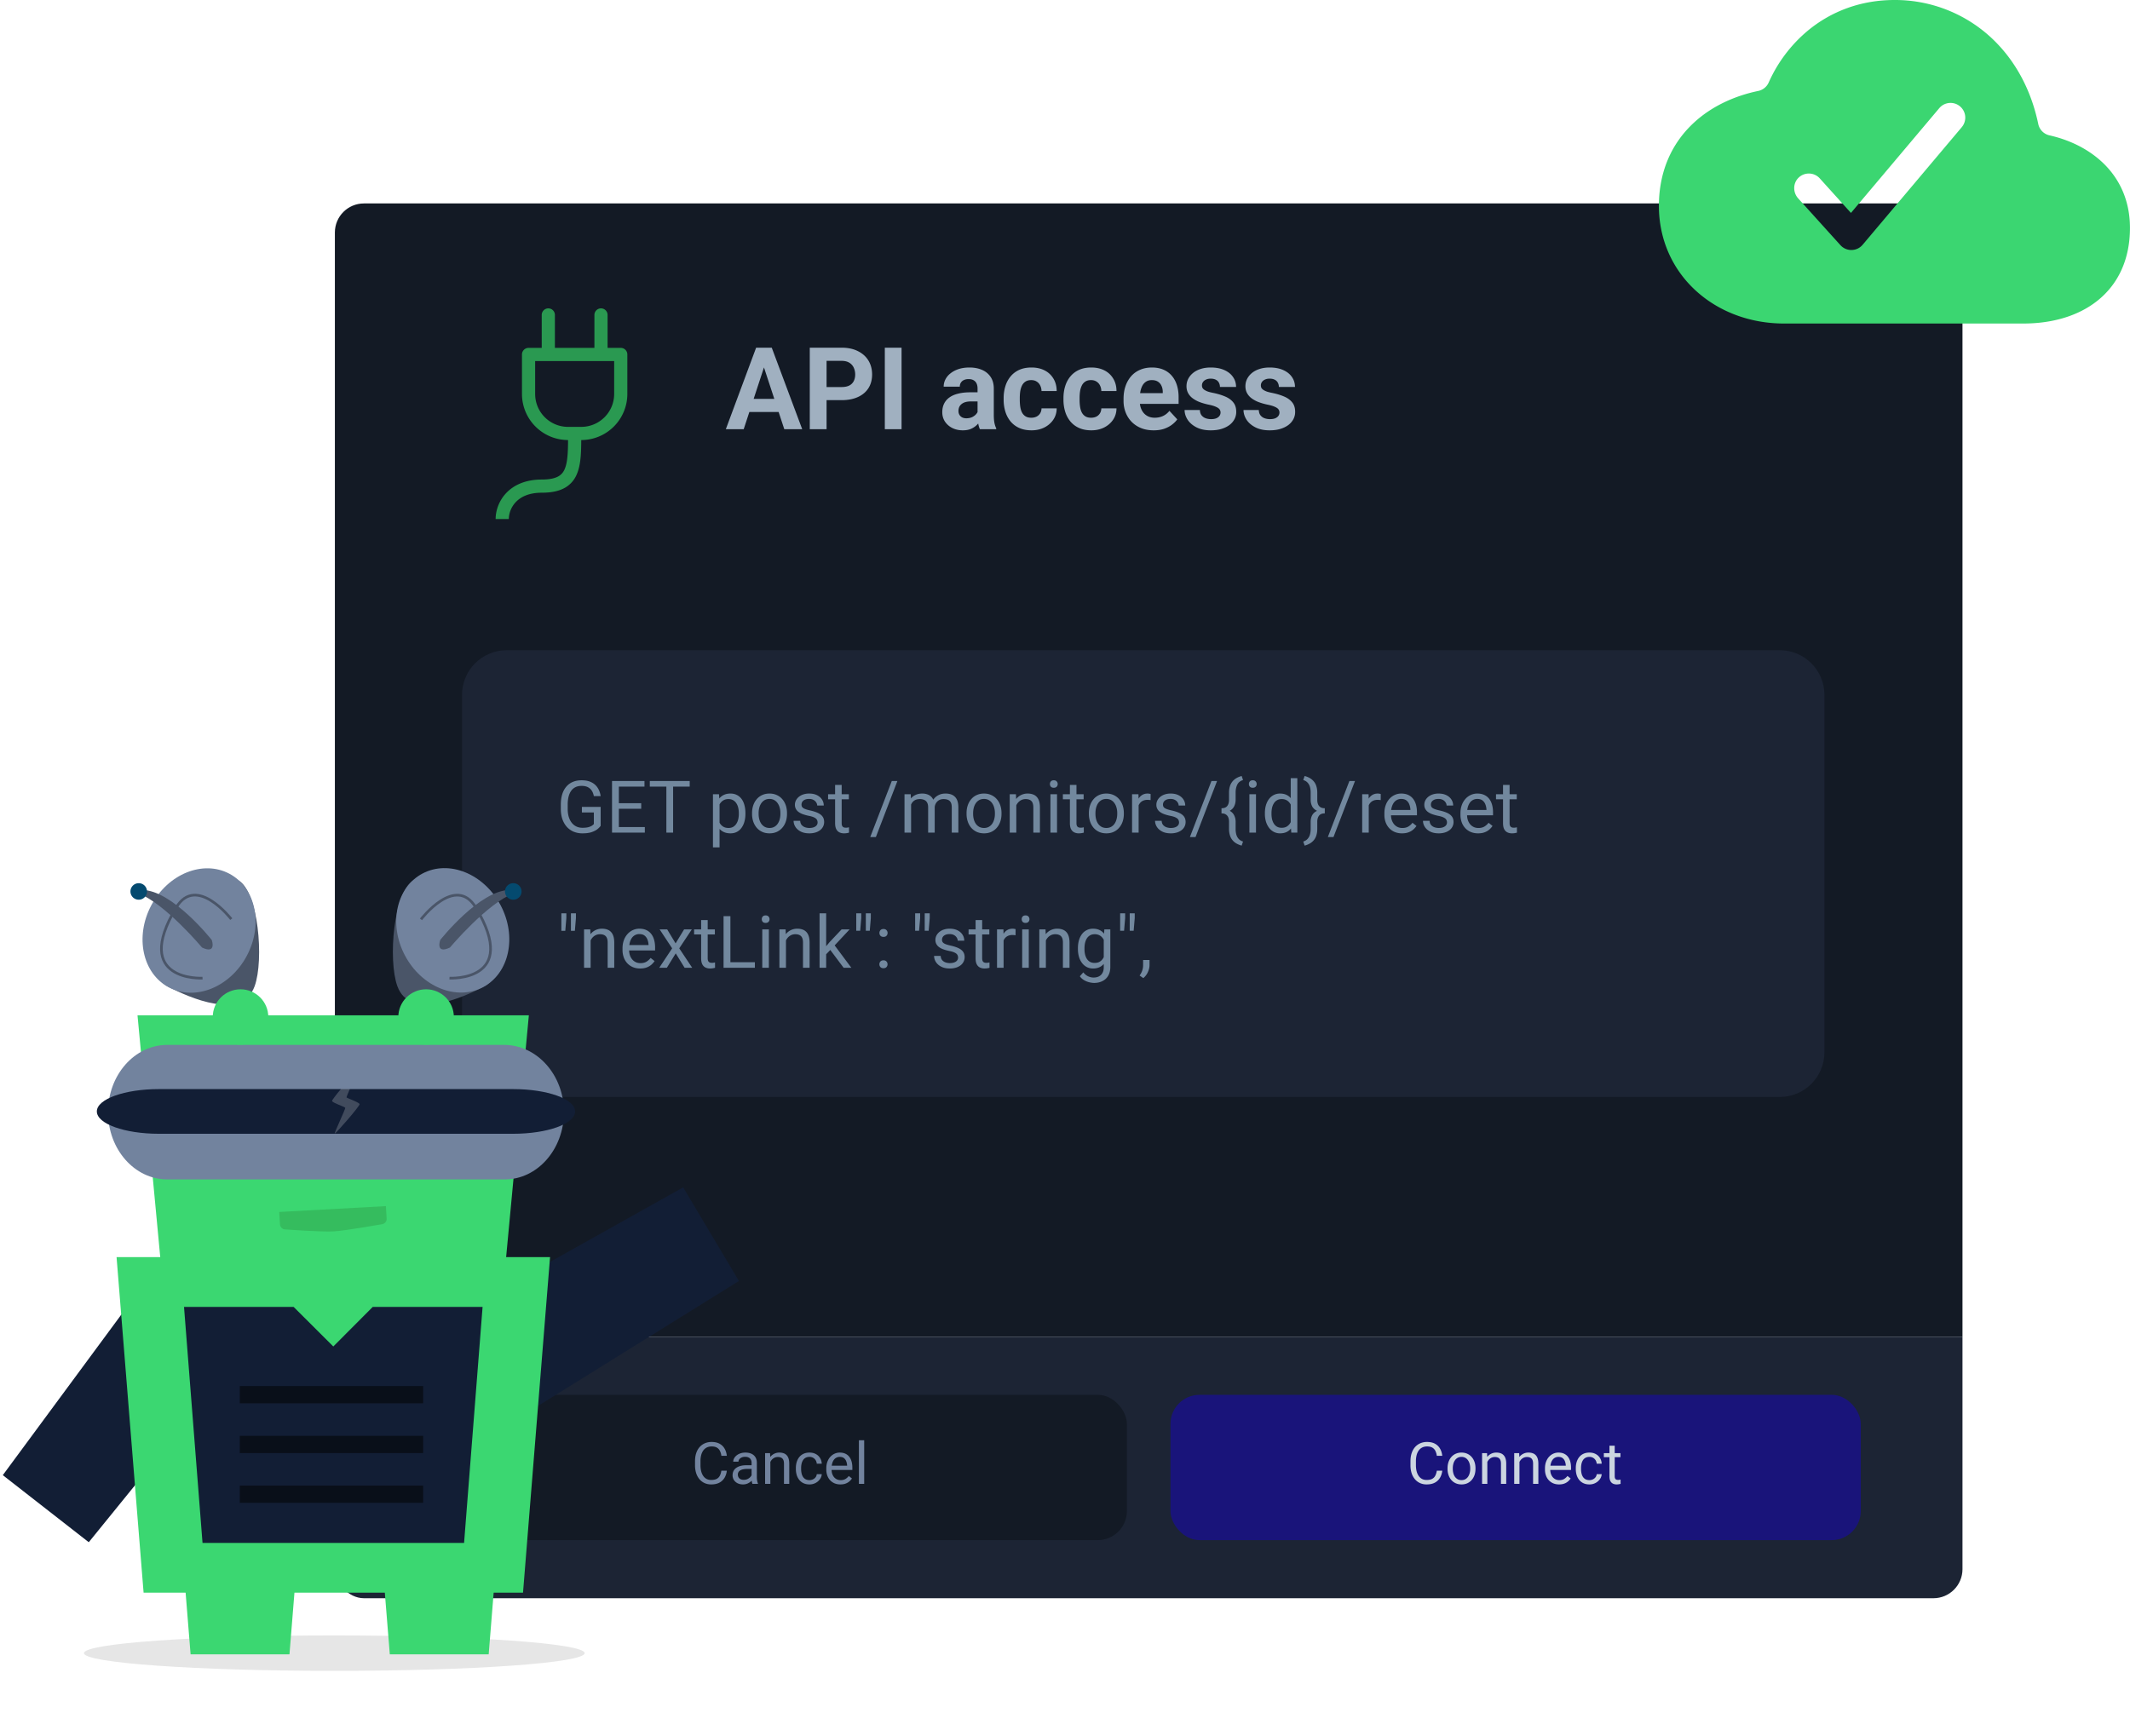
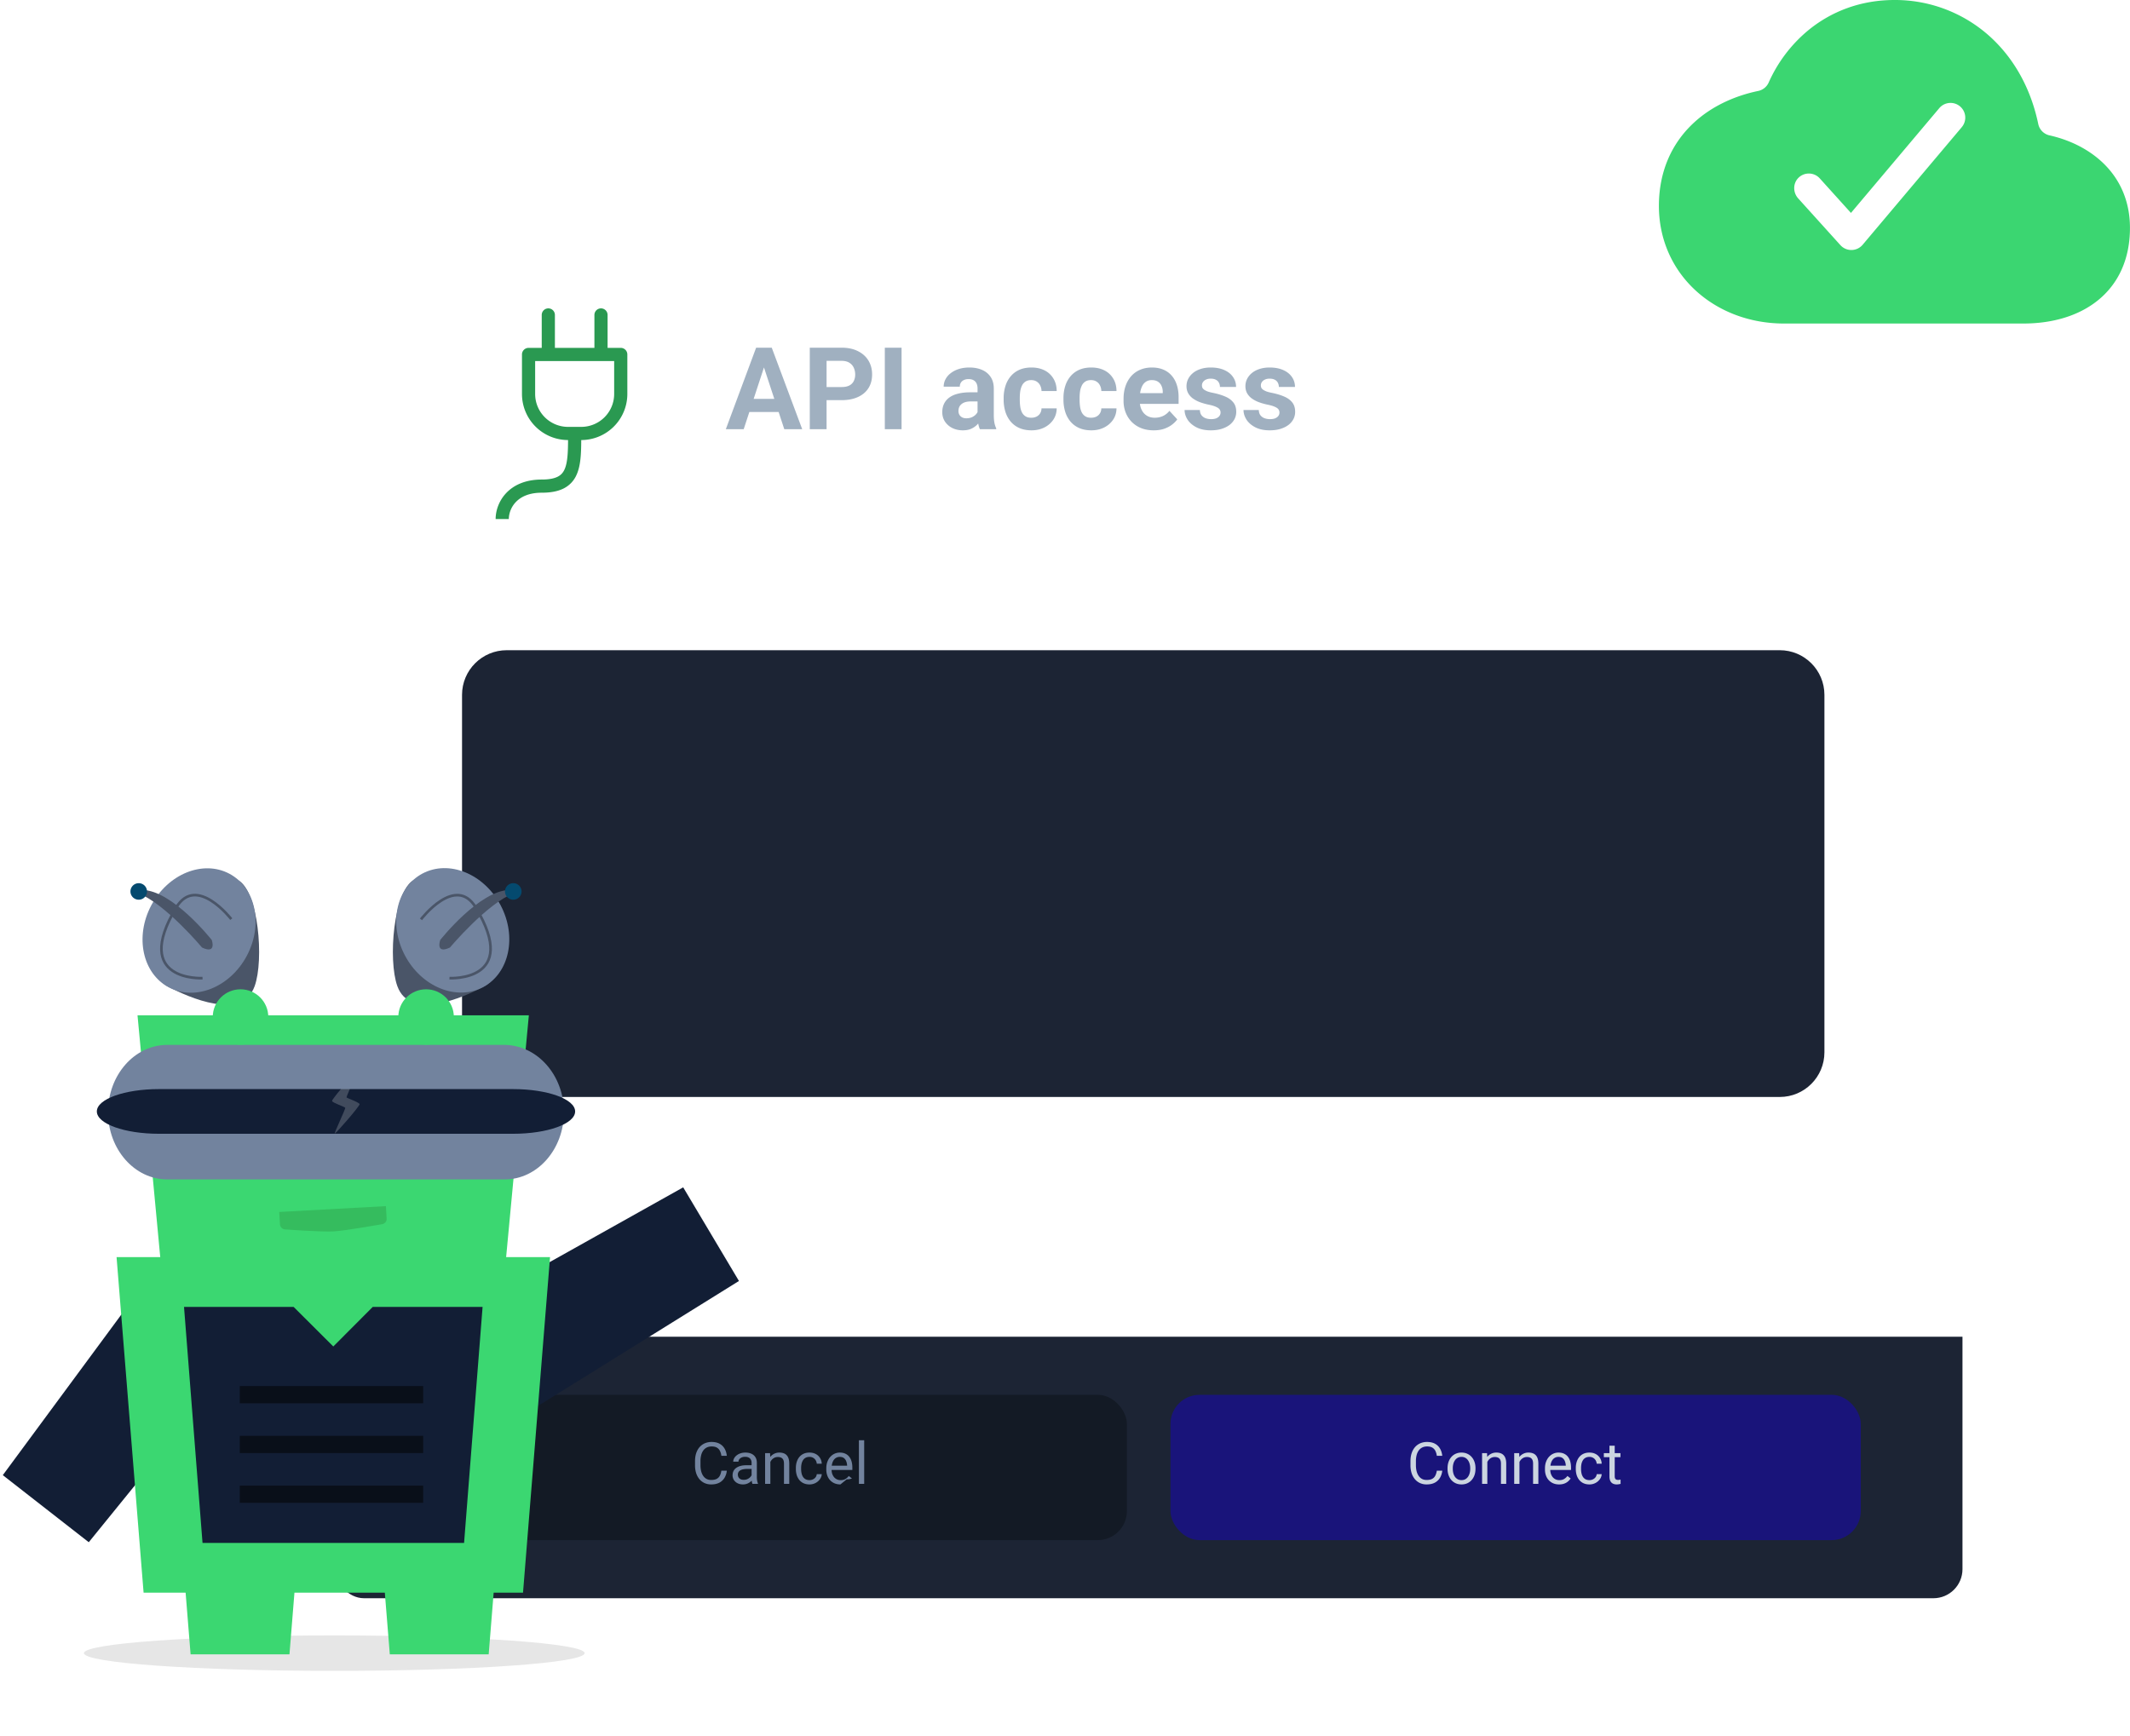
<svg xmlns="http://www.w3.org/2000/svg" width="520" height="424" fill="none">
  <g filter="url(#filter0_d_3565_7918)">
    <g clip-path="url(#clip0_3565_7918)">
-       <path fill="#131A25" d="M81.754 27.503h397.349v276.725H81.753z" />
      <path d="M133.862 53.126a1.606 1.606 0 011.607 1.608v8.037h9.646v-8.037a1.609 1.609 0 011.607-1.608 1.608 1.608 0 011.608 1.608v8.037h3.215a1.61 1.61 0 011.608 1.608v9.645a11.255 11.255 0 01-11.254 11.254c-.006 1.395-.032 2.716-.128 3.922-.132 1.653-.405 3.225-1.019 4.578a6.7 6.7 0 01-3.119 3.306c-1.44.733-3.228 1.054-5.379 1.054-3.209 0-5.176 1.061-6.347 2.309a6.183 6.183 0 00-1.691 4.121h-3.215c0-1.98.746-4.395 2.562-6.327 1.856-1.968 4.707-3.318 8.691-3.318 1.868 0 3.093-.283 3.916-.704.775-.396 1.286-.965 1.653-1.768.389-.856.62-1.997.739-3.505.087-1.093.113-2.308.119-3.668a11.253 11.253 0 01-11.25-11.254V64.38a1.61 1.61 0 011.608-1.608h3.215v-8.037a1.606 1.606 0 011.608-1.608zm-3.216 12.86v8.038a8.036 8.036 0 008.038 8.038h3.215a8.038 8.038 0 008.038-8.037v-8.038h-19.291z" fill="#2A9951" />
      <path d="M186.973 66.13l-5.414 16.502h-4.362l7.397-19.906h2.775l-.396 3.404zm4.498 16.502l-5.428-16.502-.438-3.404h2.803l7.438 19.906h-4.375zm-.246-7.41v3.213h-10.514v-3.213h10.514zm14.218.314h-5.072v-3.2h5.072c.784 0 1.422-.127 1.914-.382a2.454 2.454 0 001.081-1.094c.227-.465.341-.989.341-1.572 0-.592-.114-1.144-.341-1.654a2.76 2.76 0 00-1.081-1.23c-.492-.31-1.13-.465-1.914-.465h-3.65v16.693h-4.102V62.726h7.752c1.559 0 2.894.282 4.006.847 1.121.556 1.978 1.326 2.571 2.31.592.985.888 2.11.888 3.378 0 1.285-.296 2.397-.888 3.336-.593.939-1.45 1.663-2.571 2.174-1.112.51-2.447.765-4.006.765zm14.657-12.81v19.906h-4.088V62.726h4.088zm18.552 16.57v-6.59c0-.474-.077-.88-.232-1.217a1.732 1.732 0 00-.725-.806c-.319-.192-.733-.288-1.244-.288-.437 0-.816.078-1.135.233-.319.146-.565.36-.738.642-.173.274-.26.598-.26.971h-3.937c0-.629.146-1.226.437-1.79a4.47 4.47 0 011.272-1.491c.556-.438 1.217-.78 1.982-1.025.775-.246 1.641-.37 2.598-.37 1.148 0 2.169.192 3.062.575.894.382 1.595.957 2.106 1.722.519.766.779 1.723.779 2.871v6.33c0 .812.05 1.477.151 1.997.1.51.246.957.437 1.34v.232h-3.978c-.192-.401-.338-.903-.438-1.504a12.413 12.413 0 01-.137-1.832zm.52-5.674l.027 2.229h-2.201c-.519 0-.971.059-1.353.177a2.52 2.52 0 00-.944.506c-.246.21-.428.456-.547.738a2.562 2.562 0 00-.164.93c0 .337.078.643.233.916.155.264.378.474.67.63.291.145.633.218 1.025.218.592 0 1.107-.119 1.545-.356.437-.237.775-.528 1.012-.875.246-.346.373-.674.382-.984l1.039 1.668a6.707 6.707 0 01-.601 1.162c-.246.401-.561.78-.943 1.135a4.878 4.878 0 01-1.381.861c-.538.219-1.176.328-1.914.328-.939 0-1.791-.187-2.557-.56a4.661 4.661 0 01-1.805-1.573c-.437-.674-.656-1.44-.656-2.296 0-.775.146-1.463.438-2.065a4.022 4.022 0 011.285-1.517c.574-.42 1.289-.734 2.146-.944.857-.219 1.85-.328 2.981-.328h2.283zm12.592 6.207a2.9 2.9 0 001.285-.273c.374-.192.665-.456.875-.793.219-.347.333-.752.342-1.217h3.705c-.009 1.039-.287 1.964-.834 2.775-.547.802-1.281 1.436-2.201 1.9-.921.456-1.951.684-3.09.684-1.149 0-2.151-.191-3.008-.574a5.868 5.868 0 01-2.119-1.586 6.958 6.958 0 01-1.272-2.379 9.847 9.847 0 01-.424-2.926v-.396a9.76 9.76 0 01.424-2.926 6.794 6.794 0 011.272-2.379 5.8 5.8 0 012.119-1.6c.848-.382 1.841-.574 2.98-.574 1.213 0 2.274.233 3.186.698a5.194 5.194 0 012.16 1.996c.529.857.798 1.873.807 3.049h-3.705a3.076 3.076 0 00-.315-1.34 2.268 2.268 0 00-.847-.957c-.365-.246-.816-.37-1.354-.37-.574 0-1.044.124-1.408.37a2.358 2.358 0 00-.848.984c-.2.41-.342.88-.424 1.408-.073.52-.109 1.067-.109 1.64v.397c0 .575.036 1.126.109 1.655.073.528.21.998.41 1.408.21.41.497.734.862.97.364.238.838.356 1.422.356zm14.601 0c.483 0 .912-.091 1.285-.273a2.17 2.17 0 00.875-.793c.219-.347.333-.752.342-1.217h3.705c-.009 1.039-.287 1.964-.834 2.775-.547.802-1.28 1.436-2.201 1.9-.92.456-1.95.684-3.09.684-1.148 0-2.151-.191-3.008-.574a5.877 5.877 0 01-2.119-1.586 6.94 6.94 0 01-1.271-2.379 9.815 9.815 0 01-.424-2.926v-.396c0-1.048.141-2.023.424-2.926a6.776 6.776 0 011.271-2.379 5.808 5.808 0 012.119-1.6c.848-.382 1.842-.574 2.981-.574 1.212 0 2.274.233 3.185.698a5.196 5.196 0 012.161 1.996c.528.857.797 1.873.806 3.049h-3.705a3.09 3.09 0 00-.314-1.34 2.27 2.27 0 00-.848-.957c-.365-.246-.816-.37-1.353-.37-.575 0-1.044.124-1.409.37a2.356 2.356 0 00-.847.984 4.89 4.89 0 00-.424 1.408 11.79 11.79 0 00-.11 1.64v.397c0 .575.037 1.126.11 1.655.073.528.21.998.41 1.408.21.41.497.734.861.97.365.238.839.356 1.422.356zm15.299 3.076c-1.148 0-2.178-.182-3.09-.547a6.788 6.788 0 01-2.324-1.544 6.86 6.86 0 01-1.449-2.284 7.693 7.693 0 01-.506-2.789v-.547c0-1.12.159-2.146.478-3.076a7.227 7.227 0 011.368-2.42 5.997 5.997 0 012.187-1.572c.857-.374 1.823-.56 2.899-.56 1.048 0 1.977.173 2.789.519.811.346 1.49.839 2.037 1.477.556.638.975 1.403 1.258 2.296.282.885.423 1.869.423 2.953v1.641h-11.757v-2.625h7.888v-.3c0-.547-.1-1.035-.301-1.463a2.32 2.32 0 00-.875-1.04c-.391-.255-.893-.382-1.503-.382-.52 0-.967.114-1.34.341a2.641 2.641 0 00-.916.957c-.228.41-.401.894-.52 1.45a9.248 9.248 0 00-.164 1.804v.547c0 .593.082 1.14.246 1.64.173.502.415.935.725 1.3a3.31 3.31 0 001.148.847c.456.2.971.301 1.545.301.711 0 1.372-.137 1.983-.41a4.29 4.29 0 001.599-1.272l1.914 2.079c-.31.446-.733.875-1.271 1.285-.529.41-1.167.747-1.914 1.011-.748.256-1.6.383-2.557.383zm16.311-4.361a1.28 1.28 0 00-.246-.766c-.165-.228-.47-.437-.917-.629-.437-.2-1.07-.382-1.9-.546a14.827 14.827 0 01-2.092-.616 7.255 7.255 0 01-1.668-.916 3.988 3.988 0 01-1.093-1.257c-.265-.493-.397-1.053-.397-1.682 0-.62.132-1.203.397-1.75.273-.547.66-1.03 1.162-1.45.51-.428 1.13-.76 1.859-.997.738-.246 1.568-.37 2.488-.37 1.286 0 2.388.206 3.309.616.93.41 1.641.975 2.133 1.695.501.71.752 1.522.752 2.434h-3.938a2.11 2.11 0 00-.246-1.026 1.625 1.625 0 00-.738-.724c-.328-.183-.757-.274-1.285-.274-.438 0-.816.078-1.135.233a1.738 1.738 0 00-.738.601c-.164.246-.246.52-.246.82 0 .228.045.433.136.616a1.5 1.5 0 00.479.478 4.1 4.1 0 00.847.41c.356.119.793.228 1.313.328 1.066.22 2.019.506 2.857.862.839.346 1.504.82 1.996 1.422.493.592.739 1.371.739 2.338a3.77 3.77 0 01-.438 1.804 4.347 4.347 0 01-1.258 1.436c-.546.4-1.203.715-1.968.943-.757.219-1.609.328-2.557.328-1.376 0-2.543-.246-3.5-.738-.948-.492-1.668-1.117-2.16-1.873-.483-.766-.725-1.55-.725-2.352h3.733c.018.538.155.971.41 1.3.264.327.597.564.998.71.41.146.852.219 1.326.219.51 0 .934-.069 1.272-.205.337-.146.592-.337.765-.574a1.39 1.39 0 00.274-.848zm14.382 0a1.28 1.28 0 00-.246-.766c-.164-.228-.469-.437-.916-.629-.437-.2-1.071-.382-1.9-.546a14.827 14.827 0 01-2.092-.616 7.255 7.255 0 01-1.668-.916 3.992 3.992 0 01-1.094-1.257c-.264-.493-.396-1.053-.396-1.682 0-.62.132-1.203.396-1.75a4.514 4.514 0 011.163-1.45c.51-.428 1.13-.76 1.859-.997.738-.246 1.568-.37 2.488-.37 1.285 0 2.388.206 3.309.616.929.41 1.64.975 2.133 1.695.501.71.752 1.522.752 2.434h-3.938a2.11 2.11 0 00-.246-1.026 1.625 1.625 0 00-.738-.724c-.328-.183-.757-.274-1.285-.274-.438 0-.816.078-1.135.233a1.747 1.747 0 00-.739.601c-.164.246-.246.52-.246.82 0 .228.046.433.137.616.1.173.26.332.479.478.218.146.501.283.847.41.356.119.793.228 1.313.328 1.066.22 2.019.506 2.857.862.839.346 1.504.82 1.996 1.422.492.592.739 1.371.739 2.338a3.77 3.77 0 01-.438 1.804 4.359 4.359 0 01-1.258 1.436c-.547.4-1.203.715-1.969.943-.756.219-1.608.328-2.556.328-1.376 0-2.543-.246-3.5-.738-.948-.492-1.668-1.117-2.16-1.873-.483-.766-.725-1.55-.725-2.352h3.732c.019.538.155.971.411 1.3.264.327.597.564.998.71.41.146.852.219 1.326.219.51 0 .934-.069 1.271-.205.338-.146.593-.337.766-.574.182-.246.273-.529.273-.848z" fill="#A0B0C0" />
      <path fill="#1C2434" d="M81.754 304.229h397.349v63.86H81.753z" />
      <rect x="106.588" y="318.42" width="168.519" height="35.478" rx="7.096" fill="#131A25" />
-       <path d="M176.108 336.951h1.331a4.231 4.231 0 01-.548 1.711 3.185 3.185 0 01-1.254 1.199c-.54.291-1.215.437-2.023.437a3.84 3.84 0 01-1.615-.333 3.604 3.604 0 01-1.24-.942 4.427 4.427 0 01-.804-1.476 6.328 6.328 0 01-.277-1.926v-1.005c0-.707.093-1.347.277-1.92.19-.577.46-1.071.811-1.482a3.614 3.614 0 011.282-.95 4.115 4.115 0 011.684-.332c.762 0 1.406.143 1.933.429.527.287.935.684 1.226 1.192.296.504.479 1.088.548 1.753h-1.331a3.677 3.677 0 00-.36-1.212 1.866 1.866 0 00-.748-.79c-.324-.185-.746-.278-1.268-.278-.448 0-.843.086-1.185.257a2.388 2.388 0 00-.852.727 3.373 3.373 0 00-.513 1.13 5.72 5.72 0 00-.173 1.462v1.019c0 .494.05.958.152 1.392.106.435.266.816.478 1.144.213.328.483.586.811.776.328.184.716.277 1.164.277.568 0 1.021-.09 1.358-.27.337-.181.591-.439.762-.776.176-.338.301-.742.374-1.213zm7.38 1.926v-3.859c0-.296-.06-.552-.18-.769a1.18 1.18 0 00-.527-.513c-.235-.12-.526-.18-.873-.18-.323 0-.607.055-.852.166-.24.111-.43.256-.568.436a.96.96 0 00-.201.583h-1.282c0-.268.069-.534.208-.797.138-.264.337-.502.596-.714.263-.217.577-.388.942-.513.37-.129.781-.194 1.233-.194.546 0 1.026.093 1.442.277.42.185.748.465.984.839.24.369.36.834.36 1.393v3.492c0 .249.021.515.062.797.047.282.114.524.201.727v.111h-1.337a2.384 2.384 0 01-.152-.589 4.74 4.74 0 01-.056-.693zm.222-3.263l.014.9h-1.296c-.365 0-.691.03-.977.09a2.241 2.241 0 00-.721.257 1.155 1.155 0 00-.596 1.039c0 .236.053.451.16.645.106.194.265.348.478.464.217.111.483.166.797.166.392 0 .739-.083 1.039-.249.3-.167.538-.37.714-.61.18-.24.277-.473.291-.7l.547.617c-.032.194-.12.409-.263.644a3.098 3.098 0 01-1.421 1.213 2.76 2.76 0 01-1.094.208c-.509 0-.954-.1-1.338-.298a2.289 2.289 0 01-.887-.797 2.108 2.108 0 01-.311-1.13c0-.401.078-.755.235-1.06.157-.309.384-.566.679-.769a3.228 3.228 0 011.067-.471c.416-.106.88-.159 1.393-.159h1.49zm4.358-1.352v5.897h-1.282v-7.497h1.213l.069 1.6zm-.305 1.864l-.533-.02c.005-.513.081-.987.229-1.421a3.52 3.52 0 01.623-1.143 2.783 2.783 0 012.197-1.019c.369 0 .702.051.998.153.295.097.547.254.755.471.212.217.374.499.485.845.111.342.166.76.166 1.254v4.913h-1.289v-4.926c0-.393-.057-.707-.173-.943a1.067 1.067 0 00-.506-.52c-.221-.11-.494-.166-.817-.166-.319 0-.61.067-.873.201a2.102 2.102 0 00-.673.554c-.184.236-.33.506-.436.811-.102.3-.153.619-.153.956zm9.868 3.119c.305 0 .586-.063.845-.188.259-.124.471-.295.637-.512.167-.222.261-.474.285-.756h1.219a2.289 2.289 0 01-.45 1.241 3.073 3.073 0 01-1.074.921 3.119 3.119 0 01-1.462.347c-.564 0-1.056-.1-1.476-.298a2.932 2.932 0 01-1.04-.818 3.648 3.648 0 01-.616-1.192 5.02 5.02 0 01-.201-1.434v-.291c0-.504.067-.979.201-1.427.138-.453.344-.853.616-1.199a2.932 2.932 0 011.04-.818c.42-.198.912-.298 1.476-.298.586 0 1.099.12 1.538.361.439.235.783.558 1.032.97a2.8 2.8 0 01.416 1.385h-1.219a1.85 1.85 0 00-.264-.838 1.713 1.713 0 00-1.503-.825c-.393 0-.723.079-.991.236-.264.152-.474.36-.631.624a2.904 2.904 0 00-.332.866 4.738 4.738 0 00-.097.963v.291c0 .328.032.651.097.97.064.319.173.608.325.866.157.259.368.467.631.624.268.152.6.229.998.229zm7.539 1.053c-.522 0-.996-.088-1.421-.264a3.214 3.214 0 01-1.088-.755 3.369 3.369 0 01-.693-1.15 4.239 4.239 0 01-.242-1.455v-.291c0-.61.09-1.153.27-1.629.18-.48.425-.887.735-1.219.309-.333.66-.585 1.053-.755a3.021 3.021 0 011.219-.257c.536 0 .998.093 1.386.277.393.185.714.444.963.776.25.328.435.716.555 1.165.12.443.18.928.18 1.455v.575h-5.599v-1.047h4.317v-.097a3.225 3.225 0 00-.208-.97 1.745 1.745 0 00-.554-.776c-.254-.203-.601-.305-1.04-.305-.291 0-.559.063-.803.188-.245.12-.455.3-.631.54-.176.24-.312.534-.409.88a4.46 4.46 0 00-.145 1.199v.291c0 .355.048.69.145 1.005.102.309.247.582.437.817.194.236.427.421.7.555.277.133.591.2.942.2.453 0 .836-.092 1.15-.277.314-.184.589-.432.825-.741l.776.617a3.58 3.58 0 01-.617.699 2.95 2.95 0 01-.921.541c-.361.138-.788.208-1.282.208zm5.806-10.782v10.643h-1.289v-10.643h1.289z" fill="#72839E" />
+       <path d="M176.108 336.951h1.331a4.231 4.231 0 01-.548 1.711 3.185 3.185 0 01-1.254 1.199c-.54.291-1.215.437-2.023.437a3.84 3.84 0 01-1.615-.333 3.604 3.604 0 01-1.24-.942 4.427 4.427 0 01-.804-1.476 6.328 6.328 0 01-.277-1.926v-1.005c0-.707.093-1.347.277-1.92.19-.577.46-1.071.811-1.482a3.614 3.614 0 011.282-.95 4.115 4.115 0 011.684-.332c.762 0 1.406.143 1.933.429.527.287.935.684 1.226 1.192.296.504.479 1.088.548 1.753h-1.331a3.677 3.677 0 00-.36-1.212 1.866 1.866 0 00-.748-.79c-.324-.185-.746-.278-1.268-.278-.448 0-.843.086-1.185.257a2.388 2.388 0 00-.852.727 3.373 3.373 0 00-.513 1.13 5.72 5.72 0 00-.173 1.462v1.019c0 .494.05.958.152 1.392.106.435.266.816.478 1.144.213.328.483.586.811.776.328.184.716.277 1.164.277.568 0 1.021-.09 1.358-.27.337-.181.591-.439.762-.776.176-.338.301-.742.374-1.213zm7.38 1.926v-3.859c0-.296-.06-.552-.18-.769a1.18 1.18 0 00-.527-.513c-.235-.12-.526-.18-.873-.18-.323 0-.607.055-.852.166-.24.111-.43.256-.568.436a.96.96 0 00-.201.583h-1.282c0-.268.069-.534.208-.797.138-.264.337-.502.596-.714.263-.217.577-.388.942-.513.37-.129.781-.194 1.233-.194.546 0 1.026.093 1.442.277.42.185.748.465.984.839.24.369.36.834.36 1.393v3.492c0 .249.021.515.062.797.047.282.114.524.201.727v.111h-1.337a2.384 2.384 0 01-.152-.589 4.74 4.74 0 01-.056-.693zm.222-3.263l.014.9h-1.296c-.365 0-.691.03-.977.09a2.241 2.241 0 00-.721.257 1.155 1.155 0 00-.596 1.039c0 .236.053.451.16.645.106.194.265.348.478.464.217.111.483.166.797.166.392 0 .739-.083 1.039-.249.3-.167.538-.37.714-.61.18-.24.277-.473.291-.7l.547.617c-.032.194-.12.409-.263.644a3.098 3.098 0 01-1.421 1.213 2.76 2.76 0 01-1.094.208c-.509 0-.954-.1-1.338-.298a2.289 2.289 0 01-.887-.797 2.108 2.108 0 01-.311-1.13c0-.401.078-.755.235-1.06.157-.309.384-.566.679-.769a3.228 3.228 0 011.067-.471c.416-.106.88-.159 1.393-.159h1.49zm4.358-1.352v5.897h-1.282v-7.497h1.213l.069 1.6zm-.305 1.864l-.533-.02c.005-.513.081-.987.229-1.421a3.52 3.52 0 01.623-1.143 2.783 2.783 0 012.197-1.019c.369 0 .702.051.998.153.295.097.547.254.755.471.212.217.374.499.485.845.111.342.166.76.166 1.254v4.913h-1.289v-4.926c0-.393-.057-.707-.173-.943a1.067 1.067 0 00-.506-.52c-.221-.11-.494-.166-.817-.166-.319 0-.61.067-.873.201a2.102 2.102 0 00-.673.554c-.184.236-.33.506-.436.811-.102.3-.153.619-.153.956zm9.868 3.119c.305 0 .586-.063.845-.188.259-.124.471-.295.637-.512.167-.222.261-.474.285-.756h1.219a2.289 2.289 0 01-.45 1.241 3.073 3.073 0 01-1.074.921 3.119 3.119 0 01-1.462.347c-.564 0-1.056-.1-1.476-.298a2.932 2.932 0 01-1.04-.818 3.648 3.648 0 01-.616-1.192 5.02 5.02 0 01-.201-1.434v-.291c0-.504.067-.979.201-1.427.138-.453.344-.853.616-1.199a2.932 2.932 0 011.04-.818c.42-.198.912-.298 1.476-.298.586 0 1.099.12 1.538.361.439.235.783.558 1.032.97a2.8 2.8 0 01.416 1.385h-1.219a1.85 1.85 0 00-.264-.838 1.713 1.713 0 00-1.503-.825c-.393 0-.723.079-.991.236-.264.152-.474.36-.631.624a2.904 2.904 0 00-.332.866 4.738 4.738 0 00-.097.963v.291c0 .328.032.651.097.97.064.319.173.608.325.866.157.259.368.467.631.624.268.152.6.229.998.229zm7.539 1.053c-.522 0-.996-.088-1.421-.264a3.214 3.214 0 01-1.088-.755 3.369 3.369 0 01-.693-1.15 4.239 4.239 0 01-.242-1.455v-.291c0-.61.09-1.153.27-1.629.18-.48.425-.887.735-1.219.309-.333.66-.585 1.053-.755a3.021 3.021 0 011.219-.257c.536 0 .998.093 1.386.277.393.185.714.444.963.776.25.328.435.716.555 1.165.12.443.18.928.18 1.455v.575h-5.599v-1.047h4.317v-.097a3.225 3.225 0 00-.208-.97 1.745 1.745 0 00-.554-.776c-.254-.203-.601-.305-1.04-.305-.291 0-.559.063-.803.188-.245.12-.455.3-.631.54-.176.24-.312.534-.409.88a4.46 4.46 0 00-.145 1.199v.291c0 .355.048.69.145 1.005.102.309.247.582.437.817.194.236.427.421.7.555.277.133.591.2.942.2.453 0 .836-.092 1.15-.277.314-.184.589-.432.825-.741l.776.617c-.361.138-.788.208-1.282.208zm5.806-10.782v10.643h-1.289v-10.643h1.289z" fill="#72839E" />
      <rect x="285.75" y="318.42" width="168.519" height="35.478" rx="7.096" fill="#19147A" />
      <path d="M350.771 336.951h1.33a4.246 4.246 0 01-.547 1.711 3.194 3.194 0 01-1.255 1.199c-.54.291-1.215.437-2.023.437a3.833 3.833 0 01-1.614-.333 3.598 3.598 0 01-1.241-.942 4.427 4.427 0 01-.804-1.476 6.328 6.328 0 01-.277-1.926v-1.005c0-.707.093-1.347.277-1.92.19-.577.46-1.071.811-1.482a3.614 3.614 0 011.282-.95 4.115 4.115 0 011.684-.332c.762 0 1.407.143 1.933.429a3.08 3.08 0 011.227 1.192c.295.504.478 1.088.547 1.753h-1.33a3.701 3.701 0 00-.361-1.212 1.866 1.866 0 00-.748-.79c-.323-.185-.746-.278-1.268-.278-.448 0-.843.086-1.185.257a2.388 2.388 0 00-.852.727 3.373 3.373 0 00-.513 1.13 5.72 5.72 0 00-.173 1.462v1.019c0 .494.051.958.152 1.392.106.435.266.816.478 1.144.213.328.483.586.811.776.328.184.716.277 1.164.277.568 0 1.021-.09 1.358-.27.337-.181.592-.439.762-.776.176-.338.301-.742.375-1.213zm2.619-.457v-.16c0-.54.078-1.041.235-1.503.158-.467.384-.871.68-1.213a3.031 3.031 0 011.074-.804 3.33 3.33 0 011.413-.291c.527 0 1 .097 1.421.291.425.19.785.458 1.081.804.3.342.528.746.686 1.213.157.462.235.963.235 1.503v.16c0 .54-.078 1.041-.235 1.503a3.625 3.625 0 01-.686 1.213c-.296.342-.654.61-1.074.804a3.381 3.381 0 01-1.414.284c-.527 0-1-.095-1.421-.284a3.21 3.21 0 01-1.08-.804 3.682 3.682 0 01-.68-1.213 4.643 4.643 0 01-.235-1.503zm1.282-.16v.16c0 .374.044.727.131 1.06.088.328.22.619.395.873.181.254.405.455.673.603.267.143.579.215.935.215.351 0 .658-.072.922-.215a1.95 1.95 0 00.665-.603c.175-.254.307-.545.395-.873.092-.333.138-.686.138-1.06v-.16c0-.369-.046-.718-.138-1.046a2.698 2.698 0 00-.402-.88 1.912 1.912 0 00-.665-.61 1.867 1.867 0 00-.929-.222c-.351 0-.66.074-.928.222a1.997 1.997 0 00-.666.61 2.795 2.795 0 00-.395.88 4.067 4.067 0 00-.131 1.046zm8.433-2.072v5.897h-1.282v-7.497h1.212l.07 1.6zm-.305 1.864l-.534-.02c.005-.513.081-.987.229-1.421.148-.439.356-.82.623-1.143a2.777 2.777 0 012.197-1.019c.37 0 .702.051.998.153.295.097.547.254.755.471.213.217.374.499.485.845.111.342.166.76.166 1.254v4.913h-1.288v-4.926c0-.393-.058-.707-.174-.943a1.07 1.07 0 00-.505-.52c-.222-.11-.495-.166-.818-.166-.319 0-.61.067-.873.201a2.087 2.087 0 00-.672.554 2.784 2.784 0 00-.437.811c-.101.3-.152.619-.152.956zm8.148-1.864v5.897h-1.281v-7.497h1.212l.069 1.6zm-.304 1.864l-.534-.02c.005-.513.081-.987.229-1.421.148-.439.355-.82.623-1.143a2.777 2.777 0 012.197-1.019c.369 0 .702.051.998.153.295.097.547.254.755.471.212.217.374.499.485.845.111.342.166.76.166 1.254v4.913h-1.288v-4.926c0-.393-.058-.707-.174-.943a1.067 1.067 0 00-.506-.52c-.221-.11-.494-.166-.817-.166-.319 0-.61.067-.873.201a2.087 2.087 0 00-.672.554 2.784 2.784 0 00-.437.811 2.95 2.95 0 00-.152.956zm9.978 4.172c-.522 0-.996-.088-1.421-.264a3.214 3.214 0 01-1.088-.755 3.369 3.369 0 01-.693-1.15 4.239 4.239 0 01-.242-1.455v-.291c0-.61.09-1.153.27-1.629.18-.48.425-.887.735-1.219.309-.333.66-.585 1.053-.755a3.021 3.021 0 011.219-.257c.536 0 .998.093 1.386.277.393.185.714.444.963.776.25.328.435.716.555 1.165.12.443.18.928.18 1.455v.575h-5.599v-1.047h4.317v-.097a3.225 3.225 0 00-.208-.97 1.745 1.745 0 00-.554-.776c-.254-.203-.601-.305-1.04-.305-.291 0-.559.063-.803.188-.245.12-.455.3-.631.54-.176.24-.312.534-.409.88a4.46 4.46 0 00-.145 1.199v.291c0 .355.048.69.145 1.005.102.309.247.582.437.817.194.236.427.421.7.555.277.133.591.2.942.2.453 0 .836-.092 1.15-.277.314-.184.589-.432.825-.741l.776.617a3.58 3.58 0 01-.617.699 2.938 2.938 0 01-.921.541c-.361.138-.788.208-1.282.208zm7.414-1.053c.305 0 .587-.063.845-.188.259-.124.471-.295.638-.512.166-.222.261-.474.284-.756h1.219a2.289 2.289 0 01-.45 1.241 3.073 3.073 0 01-1.074.921 3.116 3.116 0 01-1.462.347c-.564 0-1.056-.1-1.476-.298a2.92 2.92 0 01-1.039-.818 3.65 3.65 0 01-.617-1.192 5.02 5.02 0 01-.201-1.434v-.291c0-.504.067-.979.201-1.427.139-.453.344-.853.617-1.199a2.92 2.92 0 011.039-.818c.42-.198.912-.298 1.476-.298.587 0 1.099.12 1.538.361.439.235.783.558 1.033.97.254.406.392.868.415 1.385h-1.219a1.85 1.85 0 00-.263-.838 1.654 1.654 0 00-.61-.596 1.708 1.708 0 00-.894-.229c-.393 0-.723.079-.991.236a1.74 1.74 0 00-.631.624 2.904 2.904 0 00-.332.866 4.738 4.738 0 00-.097.963v.291c0 .328.032.651.097.97.065.319.173.608.326.866.157.259.367.467.63.624.268.152.601.229.998.229zm7.567-6.583v.984h-4.054v-.984h4.054zm-2.682-1.823h1.282v7.463c0 .254.039.446.118.575a.56.56 0 00.305.257c.124.041.258.062.402.062.106 0 .217-.009.332-.028.12-.023.21-.041.27-.055l.007 1.046a2.757 2.757 0 01-.402.09 2.995 2.995 0 01-.589.049 2.01 2.01 0 01-.866-.187 1.396 1.396 0 01-.63-.624c-.153-.296-.229-.693-.229-1.192v-7.456z" fill="#CBD5E0" />
    </g>
  </g>
  <g filter="url(#filter1_dd_3565_7918)">
    <path d="M112.797 143.071c0-6.025 4.884-10.909 10.909-10.909H434.49c6.025 0 10.909 4.884 10.909 10.909v87.275c0 6.025-4.884 10.91-10.909 10.91H123.706c-6.025 0-10.909-4.885-10.909-10.91v-87.275z" fill="#1C2434" />
-     <path d="M146.641 170.429v4.617c-.156.231-.404.491-.745.78-.341.282-.811.531-1.412.744-.594.208-1.362.312-2.304.312a5.545 5.545 0 01-2.122-.398 4.785 4.785 0 01-1.671-1.178c-.468-.52-.832-1.149-1.092-1.888-.254-.745-.381-1.588-.381-2.53v-.978c0-.942.11-1.782.329-2.521.225-.739.555-1.365.988-1.879a4.13 4.13 0 011.593-1.178c.63-.272 1.352-.407 2.166-.407.964 0 1.77.167 2.416.502a3.732 3.732 0 011.525 1.368c.369.584.606 1.248.71 1.993h-1.672a3.51 3.51 0 00-.45-1.248 2.403 2.403 0 00-.944-.9c-.41-.231-.938-.347-1.585-.347-.583 0-1.089.107-1.516.321a2.78 2.78 0 00-1.057.918c-.277.398-.485.88-.623 1.446a8.39 8.39 0 00-.2 1.914v.996c0 .728.084 1.378.252 1.949.173.572.418 1.06.736 1.464.317.399.696.702 1.135.91.444.207.935.311 1.472.311.595 0 1.077-.049 1.446-.147.37-.104.659-.225.867-.364.207-.144.366-.28.476-.407v-2.823h-2.919v-1.352h4.582zm10.784 4.92v1.36h-6.678v-1.36h6.678zm-6.341-11.251v12.611h-1.671v-12.611h1.671zm5.457 5.422v1.36h-5.794v-1.36h5.794zm.797-5.422v1.368h-6.591v-1.368h6.591zm6.99 0v12.611h-1.646v-12.611h1.646zm4.053 0v1.368h-9.744v-1.368h9.744zm7.285 5.041v11.173h-1.611v-12.975h1.472l.139 1.802zm6.314 2.806v.182c0 .681-.081 1.314-.243 1.897a4.646 4.646 0 01-.71 1.507 3.238 3.238 0 01-1.134.996c-.451.237-.968.355-1.551.355-.595 0-1.12-.098-1.576-.294a3.117 3.117 0 01-1.161-.858 4.37 4.37 0 01-.762-1.351 7.782 7.782 0 01-.381-1.776v-.97a8.111 8.111 0 01.39-1.862 4.63 4.63 0 01.753-1.403c.318-.393.702-.69 1.152-.892.451-.208.97-.312 1.559-.312s1.112.115 1.568.346c.456.226.84.549 1.152.971.312.421.546.926.701 1.515.162.584.243 1.233.243 1.949zm-1.611.182v-.182c0-.468-.049-.906-.147-1.316a3.323 3.323 0 00-.459-1.092 2.19 2.19 0 00-.78-.745c-.317-.184-.696-.277-1.135-.277a2.49 2.49 0 00-1.056.208 2.285 2.285 0 00-.754.563 2.995 2.995 0 00-.511.797c-.127.294-.222.6-.286.918v2.243c.116.405.278.786.485 1.144.208.352.485.638.832.857.346.214.782.321 1.308.321.433 0 .805-.09 1.117-.269.318-.185.578-.436.78-.753.208-.318.361-.682.459-1.092.098-.415.147-.857.147-1.325zm3.231 0v-.199c0-.676.098-1.302.294-1.88a4.466 4.466 0 01.849-1.515 3.78 3.78 0 011.343-1.005c.525-.243 1.114-.364 1.767-.364.658 0 1.25.121 1.775.364.531.237.982.571 1.351 1.005.376.427.661.932.858 1.515.196.578.294 1.204.294 1.88v.199c0 .676-.098 1.302-.294 1.88a4.498 4.498 0 01-.858 1.515 3.911 3.911 0 01-1.342 1.005c-.52.237-1.109.355-1.767.355-.658 0-1.25-.118-1.776-.355a4.003 4.003 0 01-1.351-1.005 4.583 4.583 0 01-.849-1.515 5.816 5.816 0 01-.294-1.88zm1.602-.199v.199c0 .468.055.91.165 1.325.109.41.274.774.493 1.092.226.317.506.568.841.753.334.179.724.269 1.169.269.439 0 .823-.09 1.152-.269.335-.185.612-.436.831-.753a3.49 3.49 0 00.494-1.092c.116-.415.173-.857.173-1.325v-.199c0-.462-.057-.898-.173-1.308a3.379 3.379 0 00-.502-1.1 2.389 2.389 0 00-.832-.762c-.329-.185-.716-.277-1.16-.277-.439 0-.826.092-1.161.277a2.498 2.498 0 00-.832.762 3.472 3.472 0 00-.493 1.1 5.03 5.03 0 00-.165 1.308zm14.396 2.295a1.35 1.35 0 00-.156-.641c-.099-.202-.304-.384-.615-.545-.306-.168-.768-.312-1.386-.434a10.9 10.9 0 01-1.412-.389 4.25 4.25 0 01-1.065-.546 2.29 2.29 0 01-.667-.754 2.096 2.096 0 01-.234-1.013c0-.37.081-.719.242-1.048.168-.329.402-.621.702-.875a3.407 3.407 0 011.1-.597 4.429 4.429 0 011.429-.217c.751 0 1.392.133 1.923.398.531.266.938.621 1.221 1.066.283.439.425.927.425 1.464h-1.603c0-.26-.078-.511-.234-.754a1.726 1.726 0 00-.667-.615c-.288-.162-.643-.242-1.065-.242-.445 0-.805.069-1.083.207-.271.133-.47.304-.597.511a1.292 1.292 0 00-.096 1.126c.064.133.174.257.33.373.156.11.375.214.658.312.283.098.644.196 1.083.294.768.173 1.4.381 1.896.624.497.242.867.54 1.109.892.243.352.364.779.364 1.282a2.488 2.488 0 01-.996 2.009 3.668 3.668 0 01-1.143.572 5.106 5.106 0 01-1.482.199c-.825 0-1.524-.147-2.096-.442-.571-.294-1.004-.675-1.299-1.143a2.74 2.74 0 01-.442-1.481h1.611c.023.439.151.788.382 1.048.23.254.513.436.848.546.335.104.667.156.996.156.439 0 .806-.058 1.1-.174.301-.115.529-.274.685-.476.156-.202.234-.433.234-.693zm7.63-6.886v1.23h-5.067v-1.23h5.067zm-3.352-2.278h1.603v9.329c0 .317.049.557.147.719a.705.705 0 00.381.32c.156.052.323.078.502.078.133 0 .272-.012.416-.035.15-.028.263-.052.338-.069l.009 1.308c-.127.04-.295.078-.503.113-.202.04-.447.06-.736.06-.393 0-.753-.078-1.083-.234-.329-.156-.592-.415-.788-.779-.19-.37-.286-.866-.286-1.49v-9.32zm15.21-.961l-5.258 13.694h-1.377l5.266-13.694h1.369zm3.343 5.101v7.51h-1.611v-9.372h1.525l.086 1.862zm-.329 2.469l-.745-.026a6.44 6.44 0 01.251-1.776 4.233 4.233 0 01.719-1.429 3.2 3.2 0 011.187-.935c.473-.225 1.022-.338 1.646-.338.439 0 .843.064 1.212.191.37.121.69.314.962.58.271.265.482.606.632 1.022.15.416.225.918.225 1.507v6.245h-1.602v-6.167c0-.491-.084-.883-.251-1.178a1.441 1.441 0 00-.693-.641 2.498 2.498 0 00-1.057-.208c-.473 0-.869.084-1.187.251a2.02 2.02 0 00-.762.693c-.19.295-.329.633-.416 1.014-.08.375-.121.773-.121 1.195zm6.072-.883l-1.074.329a4.711 4.711 0 01.251-1.481c.168-.474.407-.896.719-1.265.318-.37.707-.661 1.169-.875.462-.219.991-.329 1.585-.329.503 0 .947.066 1.334.199.393.133.722.338.988.615.271.272.476.621.615 1.048.138.428.207.936.207 1.525v6.158h-1.611v-6.176c0-.525-.083-.932-.251-1.221a1.308 1.308 0 00-.693-.615c-.294-.121-.646-.182-1.056-.182-.353 0-.664.061-.936.182a1.942 1.942 0 00-.684.502 2.211 2.211 0 00-.425.719c-.092.272-.138.56-.138.867zm7.795 1.342v-.199c0-.676.098-1.302.295-1.88a4.449 4.449 0 01.849-1.515 3.777 3.777 0 011.342-1.005c.526-.243 1.115-.364 1.767-.364.658 0 1.25.121 1.776.364.531.237.981.571 1.351 1.005.375.427.661.932.857 1.515.197.578.295 1.204.295 1.88v.199c0 .676-.098 1.302-.295 1.88a4.496 4.496 0 01-.857 1.515c-.37.428-.817.763-1.343 1.005-.519.237-1.108.355-1.767.355-.658 0-1.25-.118-1.775-.355a3.993 3.993 0 01-1.351-1.005 4.565 4.565 0 01-.849-1.515 5.789 5.789 0 01-.295-1.88zm1.603-.199v.199c0 .468.055.91.164 1.325.11.41.275.774.494 1.092.225.317.505.568.84.753.335.179.725.269 1.169.269.439 0 .823-.09 1.152-.269a2.43 2.43 0 00.832-.753c.219-.318.384-.682.494-1.092.115-.415.173-.857.173-1.325v-.199c0-.462-.058-.898-.173-1.308a3.38 3.38 0 00-.503-1.1 2.377 2.377 0 00-.831-.762c-.329-.185-.716-.277-1.161-.277-.439 0-.826.092-1.161.277a2.485 2.485 0 00-.831.762 3.496 3.496 0 00-.494 1.1c-.109.41-.164.846-.164 1.308zm10.541-2.59v7.371h-1.603v-9.372h1.516l.087 2.001zm-.381 2.33l-.667-.026a5.612 5.612 0 01.286-1.776 4.417 4.417 0 01.779-1.429 3.468 3.468 0 011.195-.935 3.533 3.533 0 011.551-.338c.462 0 .877.064 1.247.191.37.121.684.317.944.589.266.271.468.623.606 1.056.139.428.208.95.208 1.568v6.141h-1.611v-6.158c0-.491-.072-.884-.216-1.178a1.33 1.33 0 00-.633-.65c-.277-.139-.617-.208-1.022-.208-.398 0-.762.084-1.091.251a2.63 2.63 0 00-.84.693 3.502 3.502 0 00-.546 1.014c-.127.375-.19.773-.19 1.195zm10.324-4.331v9.372h-1.611v-9.372h1.611zm-1.732-2.486c0-.259.078-.479.234-.658.161-.179.398-.268.71-.268.306 0 .54.089.702.268a.93.93 0 01.251.658.907.907 0 01-.251.641c-.162.174-.396.26-.702.26-.312 0-.549-.086-.71-.26a.942.942 0 01-.234-.641zm8.228 2.486v1.23h-5.067v-1.23h5.067zm-3.352-2.278h1.603v9.329c0 .317.049.557.147.719a.705.705 0 00.381.32c.156.052.323.078.502.078.133 0 .272-.012.416-.035.15-.028.263-.052.338-.069l.009 1.308c-.127.04-.295.078-.503.113-.202.04-.447.06-.736.06-.393 0-.754-.078-1.083-.234-.329-.156-.592-.415-.788-.779-.19-.37-.286-.866-.286-1.49v-9.32zm4.634 7.068v-.199c0-.676.098-1.302.295-1.88a4.449 4.449 0 01.849-1.515 3.777 3.777 0 011.342-1.005c.526-.243 1.114-.364 1.767-.364.658 0 1.25.121 1.776.364.531.237.981.571 1.351 1.005.375.427.661.932.857 1.515.197.578.295 1.204.295 1.88v.199c0 .676-.098 1.302-.295 1.88a4.496 4.496 0 01-.857 1.515c-.37.428-.817.763-1.343 1.005-.519.237-1.108.355-1.767.355-.658 0-1.25-.118-1.775-.355a3.993 3.993 0 01-1.351-1.005 4.565 4.565 0 01-.849-1.515 5.789 5.789 0 01-.295-1.88zm1.603-.199v.199c0 .468.054.91.164 1.325.11.41.274.774.494 1.092.225.317.505.568.84.753.335.179.725.269 1.169.269.439 0 .823-.09 1.152-.269a2.43 2.43 0 00.832-.753c.219-.318.384-.682.494-1.092.115-.415.173-.857.173-1.325v-.199c0-.462-.058-.898-.173-1.308a3.38 3.38 0 00-.503-1.1 2.377 2.377 0 00-.831-.762c-.33-.185-.716-.277-1.161-.277-.439 0-.826.092-1.161.277a2.485 2.485 0 00-.831.762c-.22.318-.384.684-.494 1.1a5.03 5.03 0 00-.164 1.308zm10.541-3.118v7.899h-1.603v-9.372h1.559l.044 1.473zm2.927-1.525l-.008 1.49a2.328 2.328 0 00-.382-.052 4.222 4.222 0 00-.398-.017c-.37 0-.696.057-.979.173a2.026 2.026 0 00-.719.485 2.328 2.328 0 00-.467.745c-.11.283-.182.595-.217.935l-.45.26c0-.566.055-1.097.164-1.594.116-.496.292-.935.529-1.316.236-.387.537-.687.9-.901.37-.219.809-.329 1.317-.329.115 0 .248.014.398.043.151.023.254.049.312.078zm6.938 6.938a1.35 1.35 0 00-.156-.641c-.098-.202-.303-.384-.615-.545-.306-.168-.768-.312-1.386-.434-.519-.109-.99-.239-1.411-.389a4.275 4.275 0 01-1.066-.546 2.29 2.29 0 01-.667-.754 2.096 2.096 0 01-.234-1.013c0-.37.081-.719.243-1.048.167-.329.401-.621.701-.875a3.412 3.412 0 011.101-.597 4.424 4.424 0 011.429-.217c.75 0 1.391.133 1.923.398.531.266.938.621 1.221 1.066.283.439.424.927.424 1.464h-1.602c0-.26-.078-.511-.234-.754a1.726 1.726 0 00-.667-.615c-.289-.162-.644-.242-1.065-.242-.445 0-.806.069-1.083.207-.271.133-.471.304-.598.511a1.292 1.292 0 00-.095 1.126c.064.133.173.257.329.373.156.11.376.214.658.312.283.098.644.196 1.083.294.768.173 1.4.381 1.897.624.497.242.866.54 1.109.892.242.352.363.779.363 1.282 0 .41-.086.785-.259 1.126a2.491 2.491 0 01-.737.883 3.646 3.646 0 01-1.143.572 5.099 5.099 0 01-1.481.199c-.826 0-1.524-.147-2.096-.442-.572-.294-1.005-.675-1.299-1.143a2.731 2.731 0 01-.442-1.481h1.611c.023.439.15.788.381 1.048.231.254.514.436.849.546.335.104.667.156.996.156.439 0 .805-.058 1.1-.174.3-.115.528-.274.684-.476.156-.202.234-.433.234-.693zm9.285-10.125l-5.257 13.694h-1.377l5.266-13.694h1.368zm6.003-1.221l.337.987c-.687.214-1.16.598-1.42 1.152-.26.548-.39 1.178-.39 1.888v1.793c0 .578-.118 1.103-.355 1.576-.231.468-.6.841-1.109 1.118-.502.277-1.163.416-1.983.416v-1.057c.652 0 1.12-.185 1.403-.554.289-.37.433-.87.433-1.499v-1.793c0-.606.093-1.172.277-1.698a3.4 3.4 0 01.953-1.394c.451-.404 1.068-.716 1.854-.935zm.337 16.006l-.337.996c-.786-.225-1.403-.537-1.854-.935a3.41 3.41 0 01-.953-1.395 5.099 5.099 0 01-.277-1.698v-1.784c0-.421-.063-.785-.19-1.091a1.476 1.476 0 00-.598-.71c-.266-.174-.615-.26-1.048-.26v-1.057c.82 0 1.481.139 1.983.416.509.277.878.652 1.109 1.126.237.468.355.993.355 1.576v1.784a5 5 0 00.165 1.317c.115.404.303.754.563 1.048.265.3.626.523 1.082.667zm3.162-11.546v9.372h-1.611v-9.372h1.611zm-1.732-2.486c0-.259.078-.479.234-.658.161-.179.398-.268.71-.268.306 0 .54.089.701.268a.927.927 0 01.252.658.903.903 0 01-.252.641c-.161.174-.395.26-.701.26-.312 0-.549-.086-.71-.26a.942.942 0 01-.234-.641zm10.212 10.039v-11.485h1.611v13.304h-1.473l-.138-1.819zm-6.306-2.763v-.182c0-.716.087-1.365.26-1.949.179-.589.43-1.094.753-1.515a3.42 3.42 0 011.17-.971 3.323 3.323 0 011.524-.346c.589 0 1.103.104 1.542.312.444.202.82.499 1.126.892.312.387.557.855.736 1.403a8.9 8.9 0 01.373 1.862v.797a8.186 8.186 0 01-.373 1.854 4.375 4.375 0 01-.736 1.403 3.086 3.086 0 01-1.126.892c-.445.202-.964.303-1.559.303a3.217 3.217 0 01-1.507-.355 3.568 3.568 0 01-1.17-.996 4.862 4.862 0 01-.753-1.507 6.646 6.646 0 01-.26-1.897zm1.611-.182v.182c0 .468.046.907.139 1.317.098.41.248.77.45 1.082.202.312.459.558.771.737.312.173.684.259 1.117.259.531 0 .967-.112 1.308-.337.347-.226.624-.523.832-.893.207-.369.369-.77.485-1.204v-2.087a4.704 4.704 0 00-.303-.918 2.853 2.853 0 00-.503-.797 2.173 2.173 0 00-.753-.563c-.295-.139-.644-.208-1.048-.208-.439 0-.818.093-1.135.277a2.214 2.214 0 00-.771.745 3.446 3.446 0 00-.45 1.092c-.093.41-.139.848-.139 1.316zm7.752-8.081l.338-.987c.791.219 1.409.531 1.853.935.451.398.768.863.953 1.394.185.526.277 1.092.277 1.698v1.793c0 .416.064.78.191 1.091.127.306.323.543.589.711.271.167.624.251 1.057.251v.979c-.815 0-1.476-.13-1.984-.39-.508-.266-.88-.627-1.117-1.083a3.436 3.436 0 01-.347-1.559v-1.793a5.04 5.04 0 00-.164-1.316 2.534 2.534 0 00-.563-1.057c-.26-.3-.621-.523-1.083-.667zm.338 16.015l-.338-.996c.456-.144.814-.367 1.074-.667.266-.294.453-.644.563-1.048.116-.404.173-.843.173-1.317v-1.784c0-.583.116-1.103.347-1.559.237-.456.609-.814 1.117-1.074.508-.266 1.169-.398 1.984-.398v.97c-.647 0-1.115.187-1.404.563-.288.369-.433.869-.433 1.498v1.784c0 .607-.092 1.173-.277 1.698a3.29 3.29 0 01-.953 1.395c-.444.398-1.062.71-1.853.935zm12.299-15.781l-5.257 13.694h-1.377l5.266-13.694h1.368zm3.352 4.712v7.899h-1.602v-9.372h1.559l.043 1.473zm2.928-1.525l-.009 1.49a2.33 2.33 0 00-.381-.052 4.222 4.222 0 00-.398-.017c-.37 0-.696.057-.979.173a2.017 2.017 0 00-.719.485 2.348 2.348 0 00-.468.745 3.586 3.586 0 00-.216.935l-.451.26c0-.566.055-1.097.165-1.594.115-.496.292-.935.528-1.316a2.59 2.59 0 01.901-.901c.37-.219.808-.329 1.317-.329.115 0 .248.014.398.043.15.023.254.049.312.078zm5.197 9.597a4.599 4.599 0 01-1.776-.329 4.03 4.03 0 01-1.36-.944 4.205 4.205 0 01-.866-1.438 5.272 5.272 0 01-.303-1.819v-.364c0-.762.113-1.44.338-2.035a4.534 4.534 0 01.918-1.524 3.944 3.944 0 011.316-.945c.491-.213.999-.32 1.525-.32.67 0 1.247.115 1.732.346.491.231.892.555 1.204.971.312.41.543.895.693 1.455.15.554.225 1.16.225 1.819v.719h-6.998v-1.308h5.396v-.122a3.995 3.995 0 00-.26-1.212 2.172 2.172 0 00-.693-.97c-.317-.254-.751-.381-1.299-.381a2.18 2.18 0 00-1.793.909c-.219.3-.39.667-.511 1.1a5.587 5.587 0 00-.182 1.498v.364c0 .445.061.864.182 1.256.127.387.309.728.546 1.022.242.295.534.526.874.693.347.168.74.251 1.178.251.566 0 1.046-.115 1.438-.346.393-.231.736-.54 1.031-.927l.97.771a4.472 4.472 0 01-.771.875 3.68 3.68 0 01-1.152.675c-.45.174-.984.26-1.602.26zm10.974-2.659a1.35 1.35 0 00-.156-.641c-.098-.202-.303-.384-.615-.545-.306-.168-.768-.312-1.386-.434a10.9 10.9 0 01-1.412-.389 4.268 4.268 0 01-1.065-.546 2.29 2.29 0 01-.667-.754 2.096 2.096 0 01-.234-1.013c0-.37.081-.719.243-1.048.167-.329.401-.621.701-.875a3.407 3.407 0 011.1-.597 4.433 4.433 0 011.429-.217c.751 0 1.392.133 1.923.398.532.266.939.621 1.222 1.066.283.439.424.927.424 1.464h-1.602c0-.26-.078-.511-.234-.754a1.733 1.733 0 00-.667-.615c-.289-.162-.644-.242-1.066-.242-.444 0-.805.069-1.082.207-.272.133-.471.304-.598.511a1.292 1.292 0 00-.095 1.126c.063.133.173.257.329.373.156.11.375.214.658.312.283.098.644.196 1.083.294.768.173 1.4.381 1.897.624.496.242.866.54 1.109.892.242.352.363.779.363 1.282a2.478 2.478 0 01-.996 2.009 3.646 3.646 0 01-1.143.572 5.104 5.104 0 01-1.481.199c-.826 0-1.525-.147-2.096-.442-.572-.294-1.005-.675-1.3-1.143a2.738 2.738 0 01-.441-1.481h1.611c.023.439.15.788.381 1.048.231.254.514.436.849.546.335.104.667.156.996.156.439 0 .805-.058 1.1-.174.3-.115.528-.274.684-.476.156-.202.234-.433.234-.693zm7.596 2.659a4.606 4.606 0 01-1.776-.329 4.025 4.025 0 01-1.359-.944 4.207 4.207 0 01-.867-1.438 5.272 5.272 0 01-.303-1.819v-.364c0-.762.113-1.44.338-2.035a4.534 4.534 0 01.918-1.524 3.938 3.938 0 011.317-.945c.491-.213.999-.32 1.524-.32.67 0 1.247.115 1.732.346a3.15 3.15 0 011.204.971c.312.41.543.895.693 1.455.15.554.226 1.16.226 1.819v.719h-6.999v-1.308h5.396v-.122a3.995 3.995 0 00-.26-1.212 2.172 2.172 0 00-.693-.97c-.317-.254-.75-.381-1.299-.381a2.18 2.18 0 00-1.793.909c-.219.3-.39.667-.511 1.1a5.587 5.587 0 00-.182 1.498v.364c0 .445.061.864.182 1.256.127.387.309.728.546 1.022.242.295.534.526.875.693.346.168.739.251 1.178.251.566 0 1.045-.115 1.437-.346a3.55 3.55 0 001.031-.927l.97.771a4.472 4.472 0 01-.771.875 3.658 3.658 0 01-1.152.675c-.45.174-.984.26-1.602.26zm9.441-9.545v1.23h-5.067v-1.23h5.067zm-3.352-2.278h1.602v9.329c0 .317.05.557.148.719a.705.705 0 00.381.32c.156.052.323.078.502.078.133 0 .272-.012.416-.035.15-.028.263-.052.338-.069l.008 1.308c-.127.04-.294.078-.502.113-.202.04-.447.06-.736.06-.393 0-.754-.078-1.083-.234-.329-.156-.592-.415-.788-.779-.191-.37-.286-.866-.286-1.49v-9.32zm-228.673 31.346v1.178l-.26 3.092h-.961v-4.27h1.221zm2.339 0v1.178l-.26 3.092h-.961v-4.27h1.221zm3.586 5.933v7.371h-1.603v-9.372h1.516l.087 2.001zm-.381 2.33l-.667-.026a5.64 5.64 0 01.286-1.776 4.417 4.417 0 01.779-1.429 3.468 3.468 0 011.195-.935 3.533 3.533 0 011.551-.338c.462 0 .878.064 1.247.191.37.121.684.317.944.589.266.271.468.623.606 1.056.139.428.208.95.208 1.568v6.141h-1.611v-6.158c0-.491-.072-.884-.216-1.178a1.333 1.333 0 00-.632-.65c-.278-.139-.618-.208-1.023-.208-.398 0-.762.084-1.091.251a2.63 2.63 0 00-.84.693 3.502 3.502 0 00-.546 1.014c-.127.375-.19.773-.19 1.195zm12.472 5.214a4.597 4.597 0 01-1.775-.329 4.02 4.02 0 01-1.36-.944 4.19 4.19 0 01-.866-1.438 5.272 5.272 0 01-.303-1.819v-.364c0-.762.112-1.44.337-2.035a4.567 4.567 0 01.918-1.524 3.938 3.938 0 011.317-.945c.491-.213.999-.32 1.524-.32.67 0 1.248.115 1.733.346.491.231.892.555 1.204.971.311.41.542.895.693 1.455.15.554.225 1.16.225 1.819v.719h-6.999v-1.308h5.396v-.122a3.993 3.993 0 00-.259-1.212 2.187 2.187 0 00-.693-.97c-.318-.254-.751-.381-1.3-.381a2.179 2.179 0 00-1.793.909c-.219.3-.389.667-.511 1.1a5.589 5.589 0 00-.181 1.498v.364c0 .445.06.864.181 1.256.127.387.309.728.546 1.022.243.295.534.526.875.693.346.168.739.251 1.178.251.566 0 1.045-.115 1.438-.346a3.56 3.56 0 001.03-.927l.971.771c-.203.306-.46.598-.771.875a3.68 3.68 0 01-1.152.675c-.451.174-.985.26-1.603.26zm6.6-9.545l2.053 3.413 2.079-3.413h1.879l-3.066 4.625 3.162 4.747h-1.854l-2.165-3.517-2.166 3.517h-1.862l3.153-4.747-3.058-4.625h1.845zm11.641 0v1.23h-5.067v-1.23h5.067zm-3.352-2.278h1.603v9.329c0 .317.049.557.147.719a.705.705 0 00.381.32c.156.052.324.078.503.078.132 0 .271-.012.415-.035.15-.028.263-.052.338-.069l.009 1.308c-.127.04-.295.078-.503.113-.202.04-.447.06-.736.06-.393 0-.753-.078-1.083-.234-.329-.156-.591-.415-.788-.779-.19-.37-.286-.866-.286-1.49v-9.32zm13.123 10.29v1.36h-6.306v-1.36h6.306zm-5.977-11.251v12.611h-1.671v-12.611h1.671zm9.389 3.239v9.372h-1.611v-9.372h1.611zm-1.732-2.486c0-.259.078-.479.234-.658.162-.179.398-.268.71-.268.306 0 .54.089.702.268a.93.93 0 01.251.658.907.907 0 01-.251.641c-.162.174-.396.26-.702.26-.312 0-.548-.086-.71-.26a.942.942 0 01-.234-.641zm5.907 4.487v7.371h-1.602v-9.372h1.516l.086 2.001zm-.381 2.33l-.667-.026a5.64 5.64 0 01.286-1.776 4.455 4.455 0 01.779-1.429 3.472 3.472 0 011.196-.935 3.525 3.525 0 011.55-.338c.462 0 .878.064 1.247.191.37.121.685.317.945.589.265.271.467.623.606 1.056.138.428.208.95.208 1.568v6.141h-1.611v-6.158c0-.491-.073-.884-.217-1.178a1.329 1.329 0 00-.632-.65c-.277-.139-.618-.208-1.022-.208a2.38 2.38 0 00-1.092.251 2.63 2.63 0 00-.84.693 3.476 3.476 0 00-.545 1.014 3.7 3.7 0 00-.191 1.195zm10.195-8.263v13.304h-1.611v-13.304h1.611zm5.725 3.932l-4.088 4.374-2.287 2.374-.13-1.707 1.637-1.957 2.91-3.084h1.958zm-1.464 9.372l-3.343-4.469.831-1.43 4.4 5.899h-1.888zm4.305-13.304v1.178l-.26 3.092h-.961v-4.27h1.221zm2.338 0v1.178l-.259 3.092h-.962v-4.27h1.221zm2.088 12.455c0-.271.084-.499.251-.684.173-.191.422-.286.745-.286s.569.095.736.286c.173.185.26.413.26.684a.953.953 0 01-.26.676c-.167.185-.413.277-.736.277s-.572-.092-.745-.277a.972.972 0 01-.251-.676zm.009-7.648a.98.98 0 01.251-.684c.173-.191.421-.286.745-.286.323 0 .568.095.736.286.173.185.26.413.26.684a.953.953 0 01-.26.676c-.168.184-.413.277-.736.277-.324 0-.572-.093-.745-.277a.968.968 0 01-.251-.676zm9.943-4.807v1.178l-.26 3.092h-.961v-4.27h1.221zm2.339 0v1.178l-.26 3.092h-.962v-4.27h1.222zm6.92 10.818a1.35 1.35 0 00-.156-.641c-.098-.202-.303-.384-.615-.545-.306-.168-.768-.312-1.386-.434-.519-.109-.99-.239-1.411-.389a4.275 4.275 0 01-1.066-.546 2.3 2.3 0 01-.667-.754 2.096 2.096 0 01-.234-1.013c0-.37.081-.719.243-1.048.167-.329.401-.621.702-.875a3.397 3.397 0 011.1-.597 4.424 4.424 0 011.429-.217c.75 0 1.391.133 1.923.398.531.266.938.621 1.221 1.066.283.439.424.927.424 1.464h-1.602c0-.26-.078-.511-.234-.754a1.726 1.726 0 00-.667-.615c-.289-.162-.644-.242-1.065-.242-.445 0-.806.069-1.083.207-.271.133-.471.304-.598.511a1.292 1.292 0 00-.095 1.126c.064.133.173.257.329.373.156.11.376.214.659.312.282.098.643.196 1.082.294.768.173 1.4.381 1.897.624.497.242.866.54 1.109.892.242.352.364.779.364 1.282a2.491 2.491 0 01-.997 2.009 3.646 3.646 0 01-1.143.572 5.099 5.099 0 01-1.481.199c-.826 0-1.524-.147-2.096-.442-.572-.294-1.005-.675-1.299-1.143a2.731 2.731 0 01-.442-1.481h1.611c.023.439.15.788.381 1.048.231.254.514.436.849.546.335.104.667.156.996.156.439 0 .806-.058 1.1-.174.3-.115.528-.274.684-.476.156-.202.234-.433.234-.693zm7.631-6.886v1.23h-5.067v-1.23h5.067zm-3.352-2.278h1.602v9.329c0 .317.049.557.148.719a.705.705 0 00.381.32c.156.052.323.078.502.078.133 0 .271-.012.416-.035.15-.028.263-.052.338-.069l.008 1.308c-.127.04-.294.078-.502.113-.202.04-.448.06-.736.06-.393 0-.754-.078-1.083-.234-.329-.156-.592-.415-.788-.779-.191-.37-.286-.866-.286-1.49v-9.32zm6.834 3.751v7.899h-1.602v-9.372h1.559l.043 1.473zm2.927-1.525l-.008 1.49a2.33 2.33 0 00-.381-.052 4.26 4.26 0 00-.399-.017 2.56 2.56 0 00-.978.173 2.017 2.017 0 00-.719.485 2.313 2.313 0 00-.468.745c-.11.283-.182.595-.217.935l-.45.26c0-.566.055-1.097.165-1.594a4.32 4.32 0 01.528-1.316 2.59 2.59 0 01.901-.901c.369-.219.808-.329 1.316-.329.116 0 .249.014.399.043.15.023.254.049.311.078zm3.223.052v9.372h-1.611v-9.372h1.611zm-1.733-2.486c0-.259.078-.479.234-.658.162-.179.399-.268.71-.268.306 0 .54.089.702.268a.93.93 0 01.251.658.907.907 0 01-.251.641c-.162.174-.396.26-.702.26-.311 0-.548-.086-.71-.26a.942.942 0 01-.234-.641zm5.907 4.487v7.371h-1.602v-9.372h1.516l.086 2.001zm-.381 2.33l-.667-.026a5.64 5.64 0 01.286-1.776 4.438 4.438 0 01.78-1.429 3.468 3.468 0 011.195-.935 3.532 3.532 0 011.55-.338c.462 0 .878.064 1.248.191.369.121.684.317.944.589.265.271.468.623.606 1.056.139.428.208.95.208 1.568v6.141h-1.611v-6.158c0-.491-.072-.884-.217-1.178a1.329 1.329 0 00-.632-.65c-.277-.139-.618-.208-1.022-.208-.398 0-.762.084-1.091.251a2.609 2.609 0 00-.84.693 3.502 3.502 0 00-.546 1.014 3.7 3.7 0 00-.191 1.195zm14.656-4.331h1.455v9.173c0 .826-.168 1.53-.503 2.113a3.269 3.269 0 01-1.403 1.325c-.595.306-1.282.459-2.061.459a5.11 5.11 0 01-1.144-.155 4.642 4.642 0 01-1.281-.511 3.197 3.197 0 01-1.048-.962l.84-.953c.392.474.802.803 1.23.988.433.185.86.277 1.282.277.508 0 .947-.095 1.316-.286.37-.19.655-.473.858-.849.207-.369.311-.825.311-1.368v-7.189l.148-2.062zm-6.453 4.79v-.182c0-.716.084-1.365.251-1.949a4.69 4.69 0 01.736-1.515 3.318 3.318 0 011.169-.971 3.37 3.37 0 011.542-.346c.589 0 1.103.104 1.542.312.445.202.82.499 1.126.892.312.387.557.855.736 1.403a8.9 8.9 0 01.373 1.862v.797a8.186 8.186 0 01-.373 1.854 4.375 4.375 0 01-.736 1.403 3.078 3.078 0 01-1.126.892c-.445.202-.964.303-1.559.303-.56 0-1.068-.118-1.525-.355a3.476 3.476 0 01-1.16-.996 4.7 4.7 0 01-.745-1.507 6.869 6.869 0 01-.251-1.897zm1.602-.182v.182c0 .468.046.907.139 1.317.098.41.245.77.441 1.082.203.312.46.558.771.737.312.173.685.259 1.118.259.531 0 .97-.112 1.316-.337.347-.226.621-.523.823-.893a5.1 5.1 0 00.485-1.204v-2.087a4.255 4.255 0 00-.294-.918 2.83 2.83 0 00-.503-.797 2.173 2.173 0 00-.753-.563 2.498 2.498 0 00-1.057-.208c-.439 0-.817.093-1.135.277a2.23 2.23 0 00-.771.745 3.58 3.58 0 00-.441 1.092c-.093.41-.139.848-.139 1.316zm9.926-8.54v1.178l-.26 3.092h-.961v-4.27h1.221zm2.339 0v1.178l-.26 3.092h-.961v-4.27h1.221zm3.612 11.398v1.291c0 .525-.133 1.08-.399 1.663a3.984 3.984 0 01-1.117 1.472l-.91-.632a4.98 4.98 0 00.468-.779 3.67 3.67 0 00.286-.815 3.64 3.64 0 00.104-.883v-1.317h1.568z" fill="#72889E" />
  </g>
  <path opacity=".1" d="M81.608 408c33.755 0 61.118-1.938 61.118-4.328 0-2.39-27.363-4.328-61.118-4.328-33.754 0-61.118 1.938-61.118 4.328 0 2.39 27.364 4.328 61.118 4.328z" fill="#010101" />
  <path d="M70.669 403.968H46.53l-1.724-21.345h27.586l-1.724 21.345z" fill="#3BD771" />
  <path d="M21.671 376.587L.684 360.21l48.904-66.27 24.01 18.657-51.927 63.99z" fill="#121E35" />
  <path d="M119.302 403.968H95.164l-1.725-21.345h27.587l-1.724 21.345z" fill="#3BD771" />
  <path d="M180.402 312.794l-13.613-22.862-71.895 40.259 15.494 26.145 70.014-43.542z" fill="#121E35" />
  <path d="M127.685 388.909H35.056l-6.599-81.939h105.827l-6.599 81.939z" fill="#3BD771" />
  <path d="M91.001 319.124l-9.631 9.664-9.691-9.664H44.925l4.518 57.63h63.853l4.519-57.63H91.001z" fill="#121E35" />
  <path d="M123.167 311.179H39.516l-5.946-63.263h95.542l-5.945 63.263z" fill="#3BD771" />
  <path d="M137.673 271.573c0 9.071-6.481 16.423-14.447 16.423H40.823c-7.967 0-14.447-7.352-14.447-16.423 0-9.072 6.48-16.424 14.447-16.424h82.343c8.026.06 14.507 7.412 14.507 16.424z" fill="#72839E" />
  <path d="M140.408 271.395c0 3.024-6.778 5.455-15.161 5.455H38.802c-8.383 0-15.16-2.431-15.16-5.455s6.777-5.455 15.16-5.455h86.445c8.383 0 15.161 2.431 15.161 5.455z" fill="#121E35" />
  <path d="M94.39 297.602c.06.711-.534 1.304-1.307 1.363 0 0-8.68 1.542-11.594 1.72-2.913.178-11.712-.475-11.712-.475-.773.06-1.367-.533-1.427-1.245l-.178-3.023 26.04-1.423.179 3.083z" fill="#35BC5E" />
  <path opacity=".2" d="M83.272 265.881c-1.249 1.482-2.26 2.787-2.2 2.964.119.475 3.15 1.423 3.21 1.66.12.238-2.734 6.167-2.556 6.285.178.119 6.124-6.7 6.064-7.174-.119-.474-3.151-1.482-3.21-1.66 0-.059.356-.949.832-2.075h-2.14z" fill="#fff" />
  <path d="M62.169 240.802c-3.092 8.538-16.053 2.786-21.106.118-5.054-2.668-.12-6.699 3.091-12.747 3.21-5.988 8.859-15.949 13.912-13.281 5.054 2.668 6.421 19.506 4.103 25.91z" fill="#4A5568" />
  <path d="M41.22 241.102c6.44 3.405 14.965-.05 19.04-7.716 4.076-7.667 2.16-16.642-4.28-20.047-6.44-3.405-14.966.05-19.041 7.716-4.076 7.667-2.16 16.642 4.28 20.047z" fill="#72839E" />
  <path d="M51.703 229.536s-9.631-12.214-17.004-12.214c-2.259 0-1.307.652-1.01.771 6.6 2.49 15.636 13.281 15.636 13.281 3.627 1.719 2.378-1.838 2.378-1.838z" fill="#4A5568" />
  <path d="M33.868 219.694a2.019 2.019 0 002.021-2.016 2.019 2.019 0 00-2.02-2.016 2.019 2.019 0 00-2.022 2.016c0 1.113.905 2.016 2.021 2.016z" fill="#044A6F" />
  <path d="M49.444 238.845s-17.36.949-6.421-17.253c4.934-8.182 13.436 2.846 13.436 2.846" stroke="#4A5568" stroke-width=".649" stroke-miterlimit="10" />
  <path d="M97.006 240.801c3.092 8.538 16.052 2.787 21.106.119 5.053-2.668.119-6.7-3.092-12.747-3.21-6.048-8.858-16.009-13.912-13.341-5.053 2.668-6.42 19.566-4.102 25.969z" fill="#4A5568" />
  <path d="M103.156 213.296c-6.44 3.405-8.357 12.38-4.282 20.047 4.076 7.666 12.601 11.121 19.041 7.716 6.44-3.405 8.357-12.38 4.281-20.047-4.075-7.666-12.6-11.121-19.04-7.716z" fill="#72839E" />
  <path d="M107.47 229.536s9.632-12.214 17.004-12.214c2.259 0 1.308.652 1.011.771-6.6 2.49-15.637 13.281-15.637 13.281-3.626 1.719-2.378-1.838-2.378-1.838z" fill="#4A5568" />
  <path d="M125.307 219.694a2.019 2.019 0 002.021-2.016 2.019 2.019 0 00-2.021-2.016 2.02 2.02 0 00-2.022 2.016 2.02 2.02 0 002.022 2.016z" fill="#044A6F" />
  <path d="M109.729 238.844s17.361.949 6.421-17.253c-4.934-8.182-13.377 2.905-13.377 2.905" stroke="#4A5568" stroke-width=".649" stroke-miterlimit="10" />
  <path d="M58.72 255.09c3.742 0 6.777-3.026 6.777-6.759 0-3.733-3.035-6.759-6.778-6.759-3.743 0-6.778 3.026-6.778 6.759 0 3.733 3.035 6.759 6.778 6.759zm45.302 0c3.743 0 6.778-3.026 6.778-6.759 0-3.733-3.035-6.759-6.778-6.759-3.743 0-6.778 3.026-6.778 6.759 0 3.733 3.035 6.759 6.778 6.759z" fill="#3BD771" />
  <path d="M103.308 338.452H58.54v4.21h44.768v-4.21zm0 12.155H58.54v4.21h44.768v-4.21zm0 12.155H58.54v4.209h44.768v-4.209z" fill="#090F19" />
  <path d="M500.323 33.048a3.595 3.595 0 01-2.722-2.78c-1.725-8.233-5.492-15.296-11.046-20.649A34.509 34.509 0 00462.49 0c-7.973 0-15.327 2.624-21.266 7.586a35.062 35.062 0 00-9.433 12.568 3.6 3.6 0 01-2.554 2.054c-6.065 1.261-11.471 3.891-15.539 7.601-5.7 5.176-8.708 12.254-8.708 20.464 0 8.08 3.23 15.459 9.095 20.78C419.734 76.179 427.352 79 435.537 79h58.399c7.27 0 13.528-1.923 18.101-5.56 5.204-4.14 7.953-10.287 7.953-17.78 0-12.921-9.433-20.33-19.667-22.612zm-21.382-2.007L454.728 59.77a3.6 3.6 0 01-2.696 1.276h-.06a3.592 3.592 0 01-2.669-1.184l-10.309-11.417c-1.296-1.434-1.307-3.665.067-5.028a3.588 3.588 0 012.632-1.042 3.59 3.59 0 012.57 1.184l7.614 8.434 21.563-25.585a3.591 3.591 0 013.837-1.11 3.602 3.602 0 012.104 1.771 3.59 3.59 0 01-.443 3.966l.003.007z" fill="#3BD671" />
  <defs>
    <filter id="filter0_d_3565_7918" x="48.05" y="15.973" width="464.756" height="407.992" filterUnits="userSpaceOnUse" color-interpolation-filters="sRGB">
      <feFlood flood-opacity="0" result="BackgroundImageFix" />
      <feColorMatrix in="SourceAlpha" values="0 0 0 0 0 0 0 0 0 0 0 0 0 0 0 0 0 0 127 0" result="hardAlpha" />
      <feMorphology radius="10.643" in="SourceAlpha" result="effect1_dropShadow_3565_7918" />
      <feOffset dy="22.174" />
      <feGaussianBlur stdDeviation="22.174" />
      <feColorMatrix values="0 0 0 0 0 0 0 0 0 0 0 0 0 0 0 0 0 0 0.25 0" />
      <feBlend in2="BackgroundImageFix" result="effect1_dropShadow_3565_7918" />
      <feBlend in="SourceGraphic" in2="effect1_dropShadow_3565_7918" result="shape" />
    </filter>
    <filter id="filter1_dd_3565_7918" x="95.058" y="132.162" width="368.08" height="144.571" filterUnits="userSpaceOnUse" color-interpolation-filters="sRGB">
      <feFlood flood-opacity="0" result="BackgroundImageFix" />
      <feColorMatrix in="SourceAlpha" values="0 0 0 0 0 0 0 0 0 0 0 0 0 0 0 0 0 0 127 0" result="hardAlpha" />
      <feMorphology radius="4.435" in="SourceAlpha" result="effect1_dropShadow_3565_7918" />
      <feOffset dy="8.869" />
      <feGaussianBlur stdDeviation="4.435" />
      <feColorMatrix values="0 0 0 0 0 0 0 0 0 0 0 0 0 0 0 0 0 0 0.04 0" />
      <feBlend in2="BackgroundImageFix" result="effect1_dropShadow_3565_7918" />
      <feColorMatrix in="SourceAlpha" values="0 0 0 0 0 0 0 0 0 0 0 0 0 0 0 0 0 0 127 0" result="hardAlpha" />
      <feMorphology radius="4.435" in="SourceAlpha" result="effect2_dropShadow_3565_7918" />
      <feOffset dy="17.739" />
      <feGaussianBlur stdDeviation="11.087" />
      <feColorMatrix values="0 0 0 0 0 0 0 0 0 0 0 0 0 0 0 0 0 0 0.1 0" />
      <feBlend in2="effect1_dropShadow_3565_7918" result="effect2_dropShadow_3565_7918" />
      <feBlend in="SourceGraphic" in2="effect2_dropShadow_3565_7918" result="shape" />
    </filter>
    <clipPath id="clip0_3565_7918">
      <rect x="81.754" y="27.503" width="397.349" height="340.585" rx="7.096" fill="#fff" />
    </clipPath>
  </defs>
</svg>